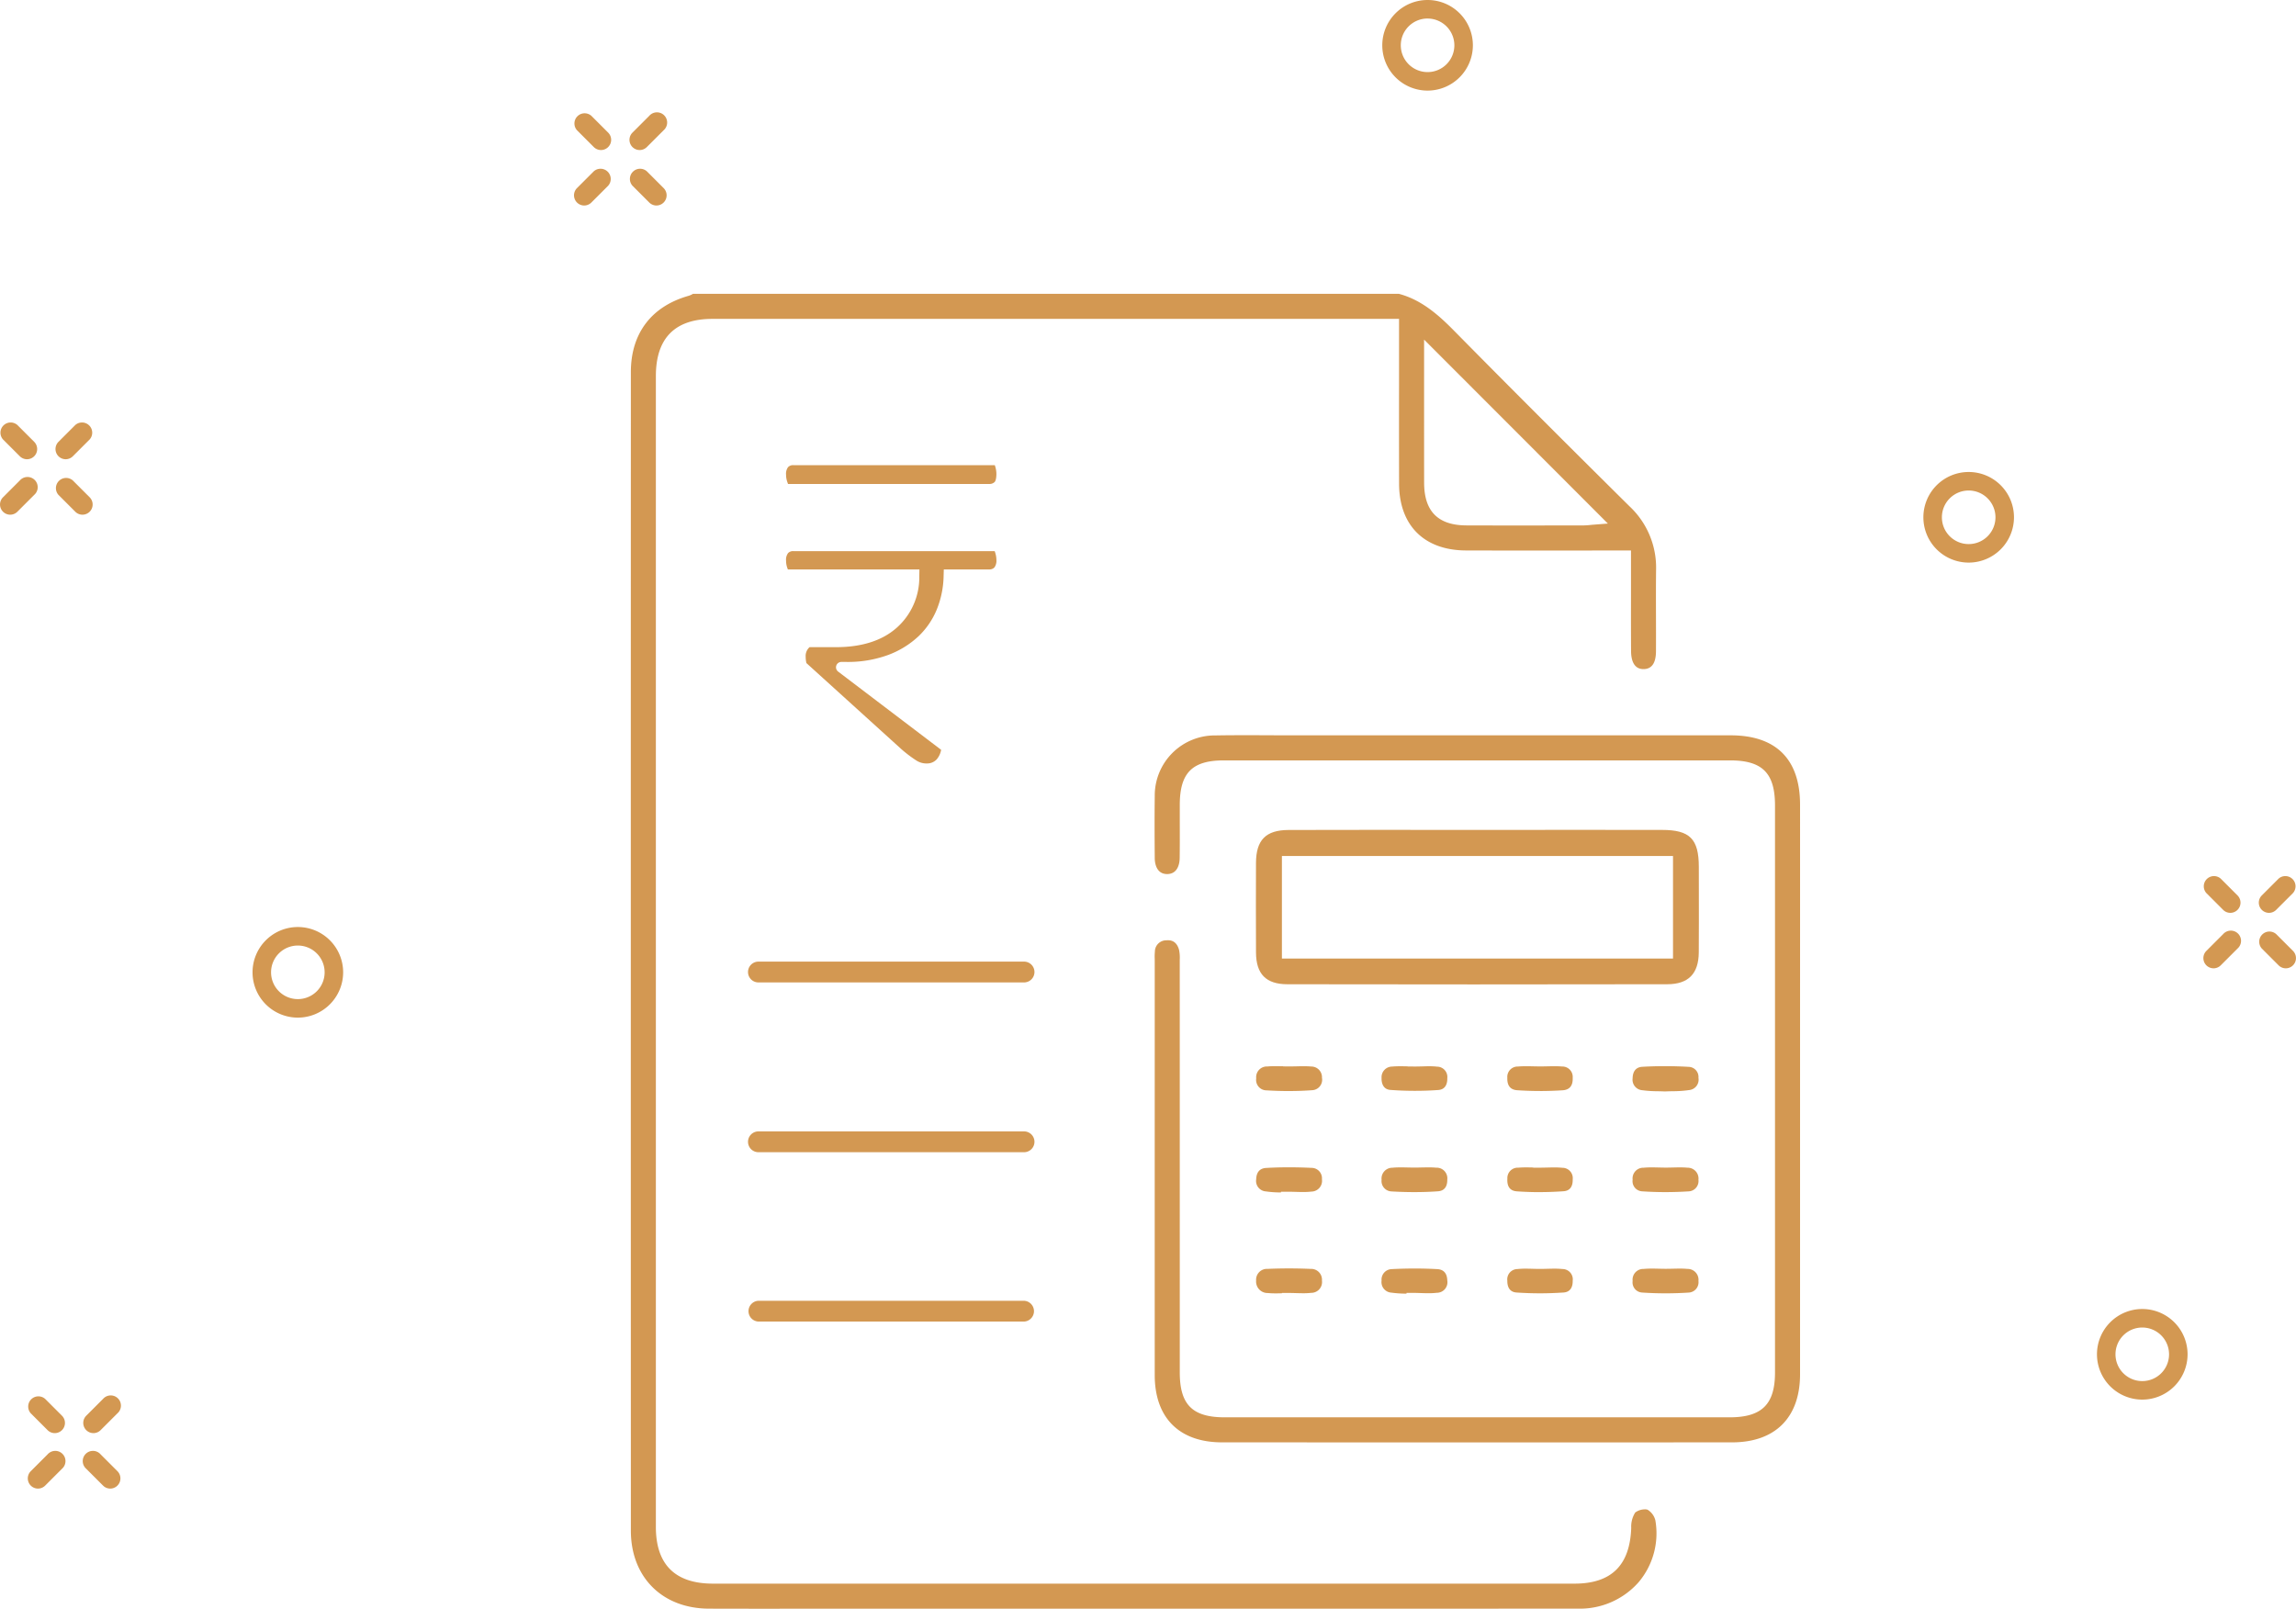
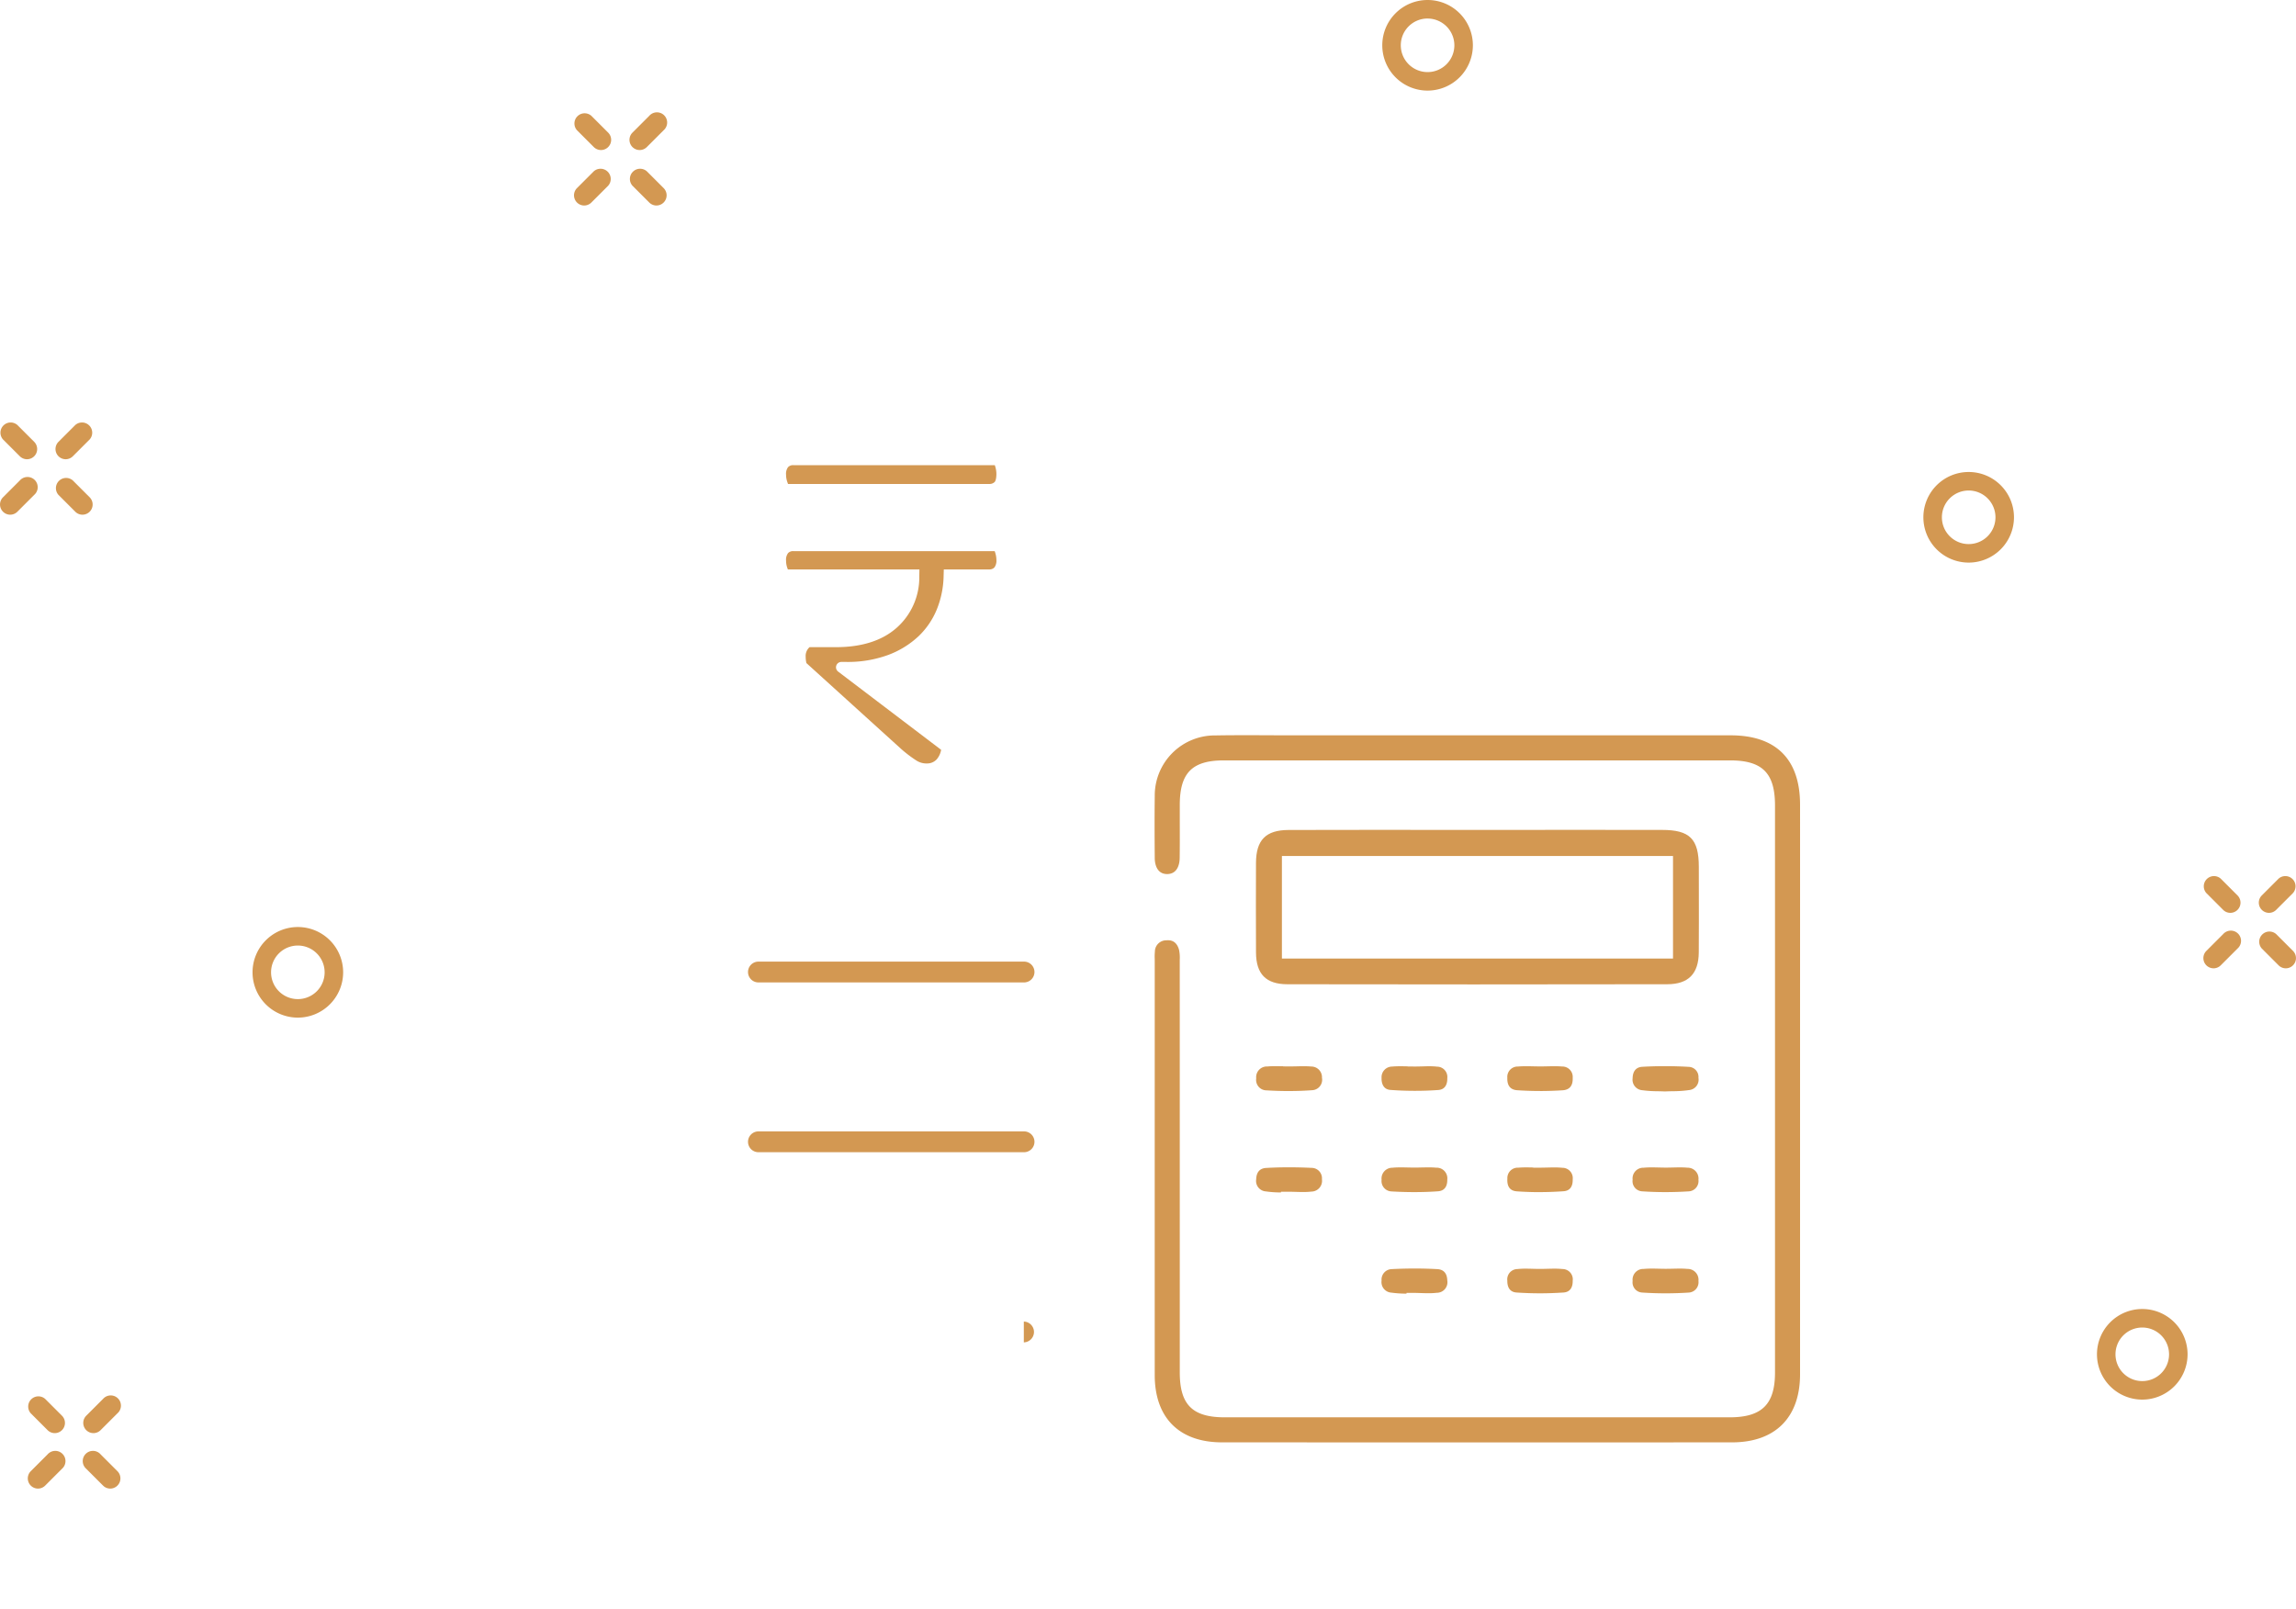
<svg xmlns="http://www.w3.org/2000/svg" width="405" height="283.775" viewBox="0 0 405 283.775">
  <defs>
    <clipPath id="clip-path">
      <rect id="Rectangle_722" data-name="Rectangle 722" width="206.253" height="231.947" fill="#d39852" />
    </clipPath>
  </defs>
  <g id="Group_725" data-name="Group 725" transform="translate(-6.287 -11.288)">
    <g id="Group_1240" data-name="Group 1240" transform="translate(6.287 11.288)">
      <path id="Path_58" data-name="Path 58" d="M2417.21,982.725a1.8,1.8,0,0,1-1.27-3.066l2.971-2.971a1.8,1.8,0,0,1,2.54,2.54l-2.971,2.971a1.789,1.789,0,0,1-1.27.526" transform="translate(-2016.978 -821.7)" fill="#d39852" />
      <path id="Path_59" data-name="Path 59" d="M2358.6,1041.341a1.8,1.8,0,0,1-1.271-3.066l2.971-2.971a1.8,1.8,0,1,1,2.541,2.54l-2.971,2.971a1.791,1.791,0,0,1-1.27.526" transform="translate(-1968.146 -870.532)" fill="#d39852" />
      <path id="Path_60" data-name="Path 60" d="M2420.181,1041.341a1.79,1.79,0,0,1-1.271-.526l-2.971-2.971a1.8,1.8,0,0,1,2.541-2.54l2.971,2.971a1.8,1.8,0,0,1-1.27,3.066" transform="translate(-2016.977 -870.532)" fill="#d39852" />
      <path id="Path_61" data-name="Path 61" d="M2361.566,982.725a1.789,1.789,0,0,1-1.27-.526l-2.97-2.971a1.8,1.8,0,0,1,2.54-2.54l2.97,2.971a1.8,1.8,0,0,1-1.27,3.066" transform="translate(-1968.146 -821.7)" fill="#d39852" />
      <path id="Path_62" data-name="Path 62" d="M118.021,1532.574a1.8,1.8,0,0,1-1.27-3.066l2.97-2.971a1.8,1.8,0,1,1,2.54,2.54l-2.971,2.971a1.79,1.79,0,0,1-1.27.526" transform="translate(-101.543 -1279.774)" fill="#d39852" />
      <path id="Path_63" data-name="Path 63" d="M59.406,1591.189a1.8,1.8,0,0,1-1.27-3.066l2.971-2.971a1.8,1.8,0,1,1,2.54,2.54l-2.971,2.971a1.79,1.79,0,0,1-1.27.526" transform="translate(-52.711 -1328.605)" fill="#d39852" />
      <path id="Path_64" data-name="Path 64" d="M120.993,1591.189a1.79,1.79,0,0,1-1.27-.526l-2.971-2.971a1.8,1.8,0,1,1,2.54-2.54l2.971,2.971a1.8,1.8,0,0,1-1.27,3.066" transform="translate(-101.543 -1328.605)" fill="#d39852" />
      <path id="Path_65" data-name="Path 65" d="M62.377,1532.575a1.791,1.791,0,0,1-1.27-.526l-2.971-2.971a1.8,1.8,0,0,1,2.54-2.541l2.971,2.971a1.8,1.8,0,0,1-1.27,3.067" transform="translate(-52.711 -1279.774)" fill="#d39852" />
      <path id="Path_66" data-name="Path 66" d="M88.67,503.321a1.8,1.8,0,0,1-1.27-3.066l2.971-2.971a1.8,1.8,0,0,1,2.54,2.54l-2.971,2.971a1.791,1.791,0,0,1-1.27.526" transform="translate(-77.09 -422.312)" fill="#d39852" />
      <path id="Path_67" data-name="Path 67" d="M30.054,561.936a1.8,1.8,0,0,1-1.27-3.067l2.971-2.971a1.8,1.8,0,1,1,2.54,2.54l-2.971,2.971a1.792,1.792,0,0,1-1.27.526" transform="translate(-28.258 -471.144)" fill="#d39852" />
      <path id="Path_68" data-name="Path 68" d="M91.641,561.936a1.791,1.791,0,0,1-1.27-.526L87.4,558.439a1.8,1.8,0,0,1,2.54-2.54l2.971,2.971a1.8,1.8,0,0,1-1.27,3.066" transform="translate(-77.09 -471.144)" fill="#d39852" />
      <path id="Path_69" data-name="Path 69" d="M33.025,503.321a1.791,1.791,0,0,1-1.27-.526l-2.971-2.971a1.8,1.8,0,0,1,2.54-2.54l2.971,2.971a1.8,1.8,0,0,1-1.27,3.066" transform="translate(-28.258 -422.312)" fill="#d39852" />
      <path id="Path_70" data-name="Path 70" d="M695.264,176.543a1.8,1.8,0,0,1-1.27-3.066l2.971-2.971a1.8,1.8,0,1,1,2.54,2.54l-2.97,2.971a1.791,1.791,0,0,1-1.27.526" transform="translate(-582.438 -150.076)" fill="#d39852" />
      <path id="Path_71" data-name="Path 71" d="M636.649,235.159a1.8,1.8,0,0,1-1.27-3.066l2.971-2.971a1.8,1.8,0,0,1,2.54,2.54l-2.971,2.971a1.791,1.791,0,0,1-1.27.526" transform="translate(-533.607 -198.908)" fill="#d39852" />
      <path id="Path_72" data-name="Path 72" d="M698.236,235.159a1.791,1.791,0,0,1-1.27-.526l-2.971-2.971a1.8,1.8,0,0,1,2.54-2.54l2.971,2.971a1.8,1.8,0,0,1-1.27,3.066" transform="translate(-582.439 -198.908)" fill="#d39852" />
      <path id="Path_73" data-name="Path 73" d="M639.62,176.543a1.791,1.791,0,0,1-1.27-.526l-2.971-2.971a1.8,1.8,0,0,1,2.54-2.54l2.971,2.971a1.8,1.8,0,0,1-1.27,3.066" transform="translate(-533.607 -150.076)" fill="#d39852" />
      <path id="Path_74" data-name="Path 74" d="M2252.389,1450.139a7.991,7.991,0,1,1,7.99-7.991,8,8,0,0,1-7.99,7.991m0-12.716a4.725,4.725,0,1,0,4.724,4.725,4.731,4.731,0,0,0-4.724-4.725" transform="translate(-1874.505 -1203.251)" fill="#d39852" />
      <path id="Path_75" data-name="Path 75" d="M7.991,870.939a7.991,7.991,0,1,1,7.991-7.991,8,8,0,0,1-7.991,7.991m0-12.716a4.725,4.725,0,1,0,4.725,4.725,4.73,4.73,0,0,0-4.725-4.725" transform="translate(44.547 -691.432)" fill="#d39852" />
      <path id="Path_76" data-name="Path 76" d="M2215.21,350.442a7.991,7.991,0,1,1,7.991-7.991,8,8,0,0,1-7.991,7.991m0-12.716a4.725,4.725,0,1,0,4.725,4.725,4.73,4.73,0,0,0-4.725-4.725" transform="translate(-1867.947 -251.201)" fill="#d39852" />
      <path id="Path_77" data-name="Path 77" d="M1497.082,66.712a7.991,7.991,0,1,1,7.991-7.991,8,8,0,0,1-7.991,7.991m0-12.716a4.725,4.725,0,1,0,4.725,4.725A4.731,4.731,0,0,0,1497.082,54" transform="translate(-1245.266 -50.73)" fill="#d39852" />
      <g id="Group_1242" data-name="Group 1242" transform="translate(111.269 51.829)">
        <g id="Group_1241" data-name="Group 1241" clip-path="url(#clip-path)">
-           <path id="Path_1360" data-name="Path 1360" d="M21.589,231.947q-3.913,0-7.824-.013C5.54,231.9.013,226.369.011,218.171q-.023-102.182,0-204.365C.01,6.995,3.627,2.216,10.193.353A3.41,3.41,0,0,0,10.974,0h124.5c4.128,1.079,7.215,3.946,9.788,6.554,9.281,9.413,19.391,19.53,30.907,30.93a14.8,14.8,0,0,1,4.685,11.176c-.032,2.691-.025,5.423-.019,8.065.006,2.12.01,4.239,0,6.359-.013,2.033-.733,3.081-2.139,3.115h-.07c-1.789,0-2.176-1.734-2.186-3.188-.021-3.208-.017-6.417-.013-9.626l0-8.108-19.206.007q-4.951,0-9.9-.013c-7.372-.024-11.783-4.421-11.8-11.763q-.02-8.718-.007-17.434l0-11.653H14.406c-6.625,0-9.984,3.4-9.984,10.1q0,101.5,0,202.993c0,6.64,3.392,10.007,10.079,10.007H166.459c6.5,0,9.777-3.218,10.01-9.838a4.63,4.63,0,0,1,.708-2.71,2.882,2.882,0,0,1,1.729-.555,1.3,1.3,0,0,1,.434.057,3.049,3.049,0,0,1,1.382,1.859,13.363,13.363,0,0,1-2.938,10.921,13.8,13.8,0,0,1-10.693,4.677q-32.064.011-64.132.01l-68.831,0c-2.09,0-12.54.009-12.54.009M139.931,17.72c0,5.239,0,10.429.007,15.618.011,5.04,2.458,7.5,7.479,7.514q4.257.014,8.514.013,5.078,0,10.156-.01l1.927,0a12.5,12.5,0,0,0,1.271-.083c.147-.015.288-.029.421-.039l2.646-.207L139.932,8.075Z" transform="translate(0 0)" fill="#d39852" />
          <path id="Path_1361" data-name="Path 1361" d="M56.273,124.749q-22.186,0-44.372-.009c-7.547,0-11.877-4.326-11.88-11.858q-.008-28.233,0-56.467V39.866c0-.162,0-.324-.006-.487a8.8,8.8,0,0,1,.032-1.19,2,2,0,0,1,2.015-2.008c.086-.007.17-.011.252-.011.382,0,1.545,0,2,1.712a6.83,6.83,0,0,1,.119,1.742l0,.441q.007,23.876.006,47.751v24.578c0,5.707,2.227,7.931,7.941,7.931l44.519,0,44.519,0c5.693,0,8.015-2.29,8.015-7.9q0-50.013,0-100.025c0-5.726-2.229-7.957-7.947-7.957H12.22c-5.593,0-7.775,2.2-7.782,7.846q0,1.551,0,3.1c.006,2.057.012,4.183-.017,6.27-.011.846-.249,2.819-2.209,2.836-2.011,0-2.183-2.134-2.188-2.788-.029-3.5-.048-7.25,0-10.959A10.6,10.6,0,0,1,10.771.039C12.326.012,13.991,0,16.012,0q2.059,0,4.116.011t4.126.012h77.365c8,0,12.231,4.227,12.233,12.222q.006,17.908,0,35.816V76.984q0,17.873,0,35.744c0,7.632-4.376,12.01-12,12.013q-22.791.008-45.581.008" transform="translate(92.398 77.859)" fill="#d39852" />
          <path id="Path_1362" data-name="Path 1362" d="M38.433,27.263q-16.444,0-32.884-.029C1.792,27.226.034,25.446.016,21.63-.01,16.03,0,10.514.014,5.858.025,1.779,1.747.033,5.769.02Q12.931,0,20.092,0L39.159.007,58.177,0Q64.907,0,71.636.01c4.91,0,6.488,1.589,6.491,6.521l.006,3.761c.006,3.713.013,7.552-.013,11.325s-1.844,5.609-5.559,5.615q-17.062.031-34.127.031M4.587,22.7H73.575V4.608H4.587Z" transform="translate(110.265 94.557)" fill="#d39852" />
          <path id="Path_1363" data-name="Path 1363" d="M5.738,4.389c-1.269,0-2.58-.04-3.9-.121A1.843,1.843,0,0,1,0,2.145,1.886,1.886,0,0,1,1.965.056C2.39.018,2.851,0,3.415,0c.412,0,.826.01,1.238.018l.07,0V.038L5.947.046c.407,0,.816-.009,1.224-.018C7.56.019,7.95.01,8.339.01c.53,0,.962.017,1.36.053a1.884,1.884,0,0,1,1.9,1.988,1.844,1.844,0,0,1-1.745,2.19c-1.331.1-2.715.147-4.113.147" transform="translate(110.319 136.24)" fill="#d39852" />
          <path id="Path_1364" data-name="Path 1364" d="M4.335,4.432A18.231,18.231,0,0,1,1.7,4.251,1.849,1.849,0,0,1,0,2.119C.041.852.634.176,1.762.113,3.08.037,4.441,0,5.807,0c1.309,0,2.656.035,4,.1a1.833,1.833,0,0,1,1.791,2A1.9,1.9,0,0,1,9.744,4.283a12.607,12.607,0,0,1-1.5.076c-.432,0-.865-.013-1.3-.025-.456-.013-.914-.026-1.369-.026h-1.2l0,.125h-.04" transform="translate(110.314 154.081)" fill="#d39852" />
-           <path id="Path_1365" data-name="Path 1365" d="M3.393,4.4a12.366,12.366,0,0,1-1.339-.061A2.019,2.019,0,0,1,.006,2.152,1.911,1.911,0,0,1,2.019.083C3.259.028,4.524,0,5.779,0,7.056,0,8.356.029,9.641.085a1.9,1.9,0,0,1,1.975,2.06A1.9,1.9,0,0,1,9.731,4.309a12.132,12.132,0,0,1-1.41.07c-.41,0-.821-.012-1.232-.023-.434-.013-.869-.025-1.3-.025H4.563v.051H4.557c-.388.01-.777.02-1.164.02" transform="translate(110.298 171.917)" fill="#d39852" />
          <path id="Path_1366" data-name="Path 1366" d="M5.868,4.336c-1.44,0-2.888-.053-4.306-.159C.033,4.063-.018,2.534,0,2.068A1.876,1.876,0,0,1,1.865.057C2.289.018,2.749,0,3.315,0c.412,0,.824.009,1.237.018H4.62V.038L5.843.05c.432,0,.864-.011,1.3-.023C7.55.016,7.961,0,8.37,0A12.834,12.834,0,0,1,9.794.072a1.824,1.824,0,0,1,1.8,2.035c.018.736-.166,1.985-1.593,2.085-1.369.1-2.759.144-4.131.144" transform="translate(132.431 136.254)" fill="#d39852" />
          <path id="Path_1367" data-name="Path 1367" d="M5.757,4.463c-.459-.021-.908-.031-1.348-.04A20.192,20.192,0,0,1,1.74,4.249,1.859,1.859,0,0,1,0,2.139C.016,1.258.326.191,1.721.113,3.031.038,4.368,0,5.7,0,7.115,0,8.558.043,9.983.128A1.777,1.777,0,0,1,11.612,2.06,1.844,1.844,0,0,1,9.958,4.22a20.491,20.491,0,0,1-2.932.2c-.432.009-.856.018-1.268.039" transform="translate(176.716 136.238)" fill="#d39852" />
          <path id="Path_1368" data-name="Path 1368" d="M5.769,4.362c-1.314,0-2.677-.041-4.053-.122A1.829,1.829,0,0,1,0,2.2,1.907,1.907,0,0,1,1.912.063C2.336.021,2.8,0,3.37,0c.392,0,.785.009,1.179.017.411.009.823.018,1.233.018H5.89c.4,0,.81-.01,1.219-.02C7.5.01,7.887,0,8.276,0,8.8,0,9.235.017,9.63.056a1.879,1.879,0,0,1,1.957,2.1c.014.886-.259,1.964-1.637,2.062-1.349.1-2.756.144-4.181.144" transform="translate(132.435 154.094)" fill="#d39852" />
          <path id="Path_1369" data-name="Path 1369" d="M5.809,4.362c-1.383,0-2.773-.046-4.134-.138A1.79,1.79,0,0,1,0,2.175,1.888,1.888,0,0,1,1.942.061C2.366.02,2.825,0,3.39,0,3.794,0,4.2.011,4.6.02c.424.01.846.02,1.268.02.456,0,.866-.01,1.276-.02C7.536.01,7.926,0,8.316,0c.525,0,.952.018,1.347.056a1.912,1.912,0,0,1,1.945,2.126,1.82,1.82,0,0,1-1.7,2.046c-1.363.089-2.742.133-4.1.133" transform="translate(176.718 154.095)" fill="#d39852" />
          <path id="Path_1370" data-name="Path 1370" d="M4.362,4.431a19.924,19.924,0,0,1-2.649-.177A1.859,1.859,0,0,1,0,2.125,1.84,1.84,0,0,1,1.768.108C3.121.036,4.486,0,5.826,0S8.5.035,9.814.107c1.137.061,1.734.73,1.775,1.987A1.86,1.86,0,0,1,9.759,4.28a12.111,12.111,0,0,1-1.49.078c-.432,0-.865-.013-1.3-.026C6.513,4.318,6.055,4.3,5.6,4.3H4.4l0,.127H4.362" transform="translate(132.433 171.934)" fill="#d39852" />
          <path id="Path_1371" data-name="Path 1371" d="M5.81,4.363c-1.381,0-2.772-.046-4.133-.138A1.79,1.79,0,0,1,0,2.176,1.886,1.886,0,0,1,1.941.061C2.363.02,2.824,0,3.389,0c.4,0,.8.009,1.206.018.421.01.842.02,1.262.02.466,0,.875-.01,1.284-.02C7.53.01,7.919,0,8.308,0c.527,0,.957.018,1.352.057a1.913,1.913,0,0,1,1.948,2.126A1.82,1.82,0,0,1,9.912,4.229c-1.361.089-2.741.134-4.1.134" transform="translate(176.719 171.948)" fill="#d39852" />
          <path id="Path_1372" data-name="Path 1372" d="M5.692,4.365c-1.348,0-2.7-.048-4.022-.142C.485,4.139-.074,3.388.008,1.993A1.833,1.833,0,0,1,1.944.05c.4-.034.843-.05,1.38-.05C3.715,0,4.107.009,4.5.017h.068l0,.031H5.725c.432,0,.867-.01,1.3-.021.413-.01.827-.02,1.24-.02A14.037,14.037,0,0,1,9.712.071,1.823,1.823,0,0,1,11.534,2.1c.024.906-.234,2.008-1.6,2.106-1.41.1-2.836.154-4.24.154" transform="translate(154.614 154.097)" fill="#d39852" />
          <path id="Path_1373" data-name="Path 1373" d="M5.771,4.348C4.39,4.348,3,4.3,1.63,4.207S-.014,3.019,0,2.119A1.816,1.816,0,0,1,1.788.068,12.972,12.972,0,0,1,3.23,0c.4,0,.809.01,1.213.021C4.87.033,5.3.044,5.721.044,6.2.044,6.629.032,7.064.021,7.477.01,7.89,0,8.3,0A13.484,13.484,0,0,1,9.74.065a1.817,1.817,0,0,1,1.794,2.053c.015.9-.256,2-1.634,2.09s-2.756.14-4.129.14" transform="translate(154.614 171.961)" fill="#d39852" />
          <path id="Path_1374" data-name="Path 1374" d="M5.769,4.372c-1.347,0-2.7-.046-4.03-.136C.533,4.154-.051,3.415,0,2.038A1.826,1.826,0,0,1,1.88.057C2.307.018,2.772,0,3.343,0c.407,0,.815.009,1.224.018.426.01.852.018,1.277.018C6.289.036,6.7.028,7.109.018,7.5.009,7.893,0,8.284,0c.533,0,.967.017,1.369.053a1.831,1.831,0,0,1,1.879,1.989c.056,1.377-.531,2.115-1.744,2.2-1.333.089-2.685.133-4.018.133" transform="translate(154.613 136.249)" fill="#d39852" />
          <path id="Path_1375" data-name="Path 1375" d="M24.759,52.623a3.265,3.265,0,0,1-1.721-.49,22.207,22.207,0,0,1-2.719-2.055L3.589,34.913a4.852,4.852,0,0,1-.131-1.108,2.073,2.073,0,0,1,.685-1.7H8.8c4.545,0,8.144-1.148,10.7-3.411a11.865,11.865,0,0,0,4-9.052l.023-1.245H.316C.281,18.3.243,18.2.2,18.077a3.831,3.831,0,0,1-.2-1.21,1.972,1.972,0,0,1,.35-1.352,1.189,1.189,0,0,1,.909-.351H36.8c.045.128.089.265.131.41A4.011,4.011,0,0,1,37.1,16.69a2,2,0,0,1-.35,1.352,1.19,1.19,0,0,1-.909.351h-8.02l-.032,1.191a16.59,16.59,0,0,1-1.2,5.865,13.732,13.732,0,0,1-3.218,4.725,15.965,15.965,0,0,1-5.316,3.289A20.667,20.667,0,0,1,10.57,34.71H9.754a.948.948,0,0,0-.574,1.7l18.17,13.8a3.461,3.461,0,0,1-.787,1.692,2.283,2.283,0,0,1-1.8.713M.348,3.318C.3,3.2.254,3.068.2,2.913A3.831,3.831,0,0,1,0,1.7,1.972,1.972,0,0,1,.35.352,1.189,1.189,0,0,1,1.259,0H36.821q.05.152.105.347A4.482,4.482,0,0,1,37.1,1.526c0,1.071-.248,1.388-.324,1.459a1.289,1.289,0,0,1-.936.333Z" transform="translate(27.389 30.224)" fill="#d39852" />
          <path id="Path_1376" data-name="Path 1376" d="M48.606,3.669H1.835A1.835,1.835,0,1,1,1.835,0H48.606a1.835,1.835,0,1,1,0,3.669" transform="translate(20.72 117.799)" fill="#d39852" />
          <path id="Path_1377" data-name="Path 1377" d="M48.606,3.669H1.835A1.835,1.835,0,1,1,1.835,0H48.606a1.835,1.835,0,1,1,0,3.669" transform="translate(20.72 147.748)" fill="#d39852" />
-           <path id="Path_1378" data-name="Path 1378" d="M48.606,3.669H1.835A1.835,1.835,0,0,1,1.835,0H48.606a1.835,1.835,0,0,1,0,3.669" transform="translate(20.72 177.624)" fill="#d39852" />
+           <path id="Path_1378" data-name="Path 1378" d="M48.606,3.669H1.835H48.606a1.835,1.835,0,0,1,0,3.669" transform="translate(20.72 177.624)" fill="#d39852" />
        </g>
      </g>
    </g>
  </g>
</svg>